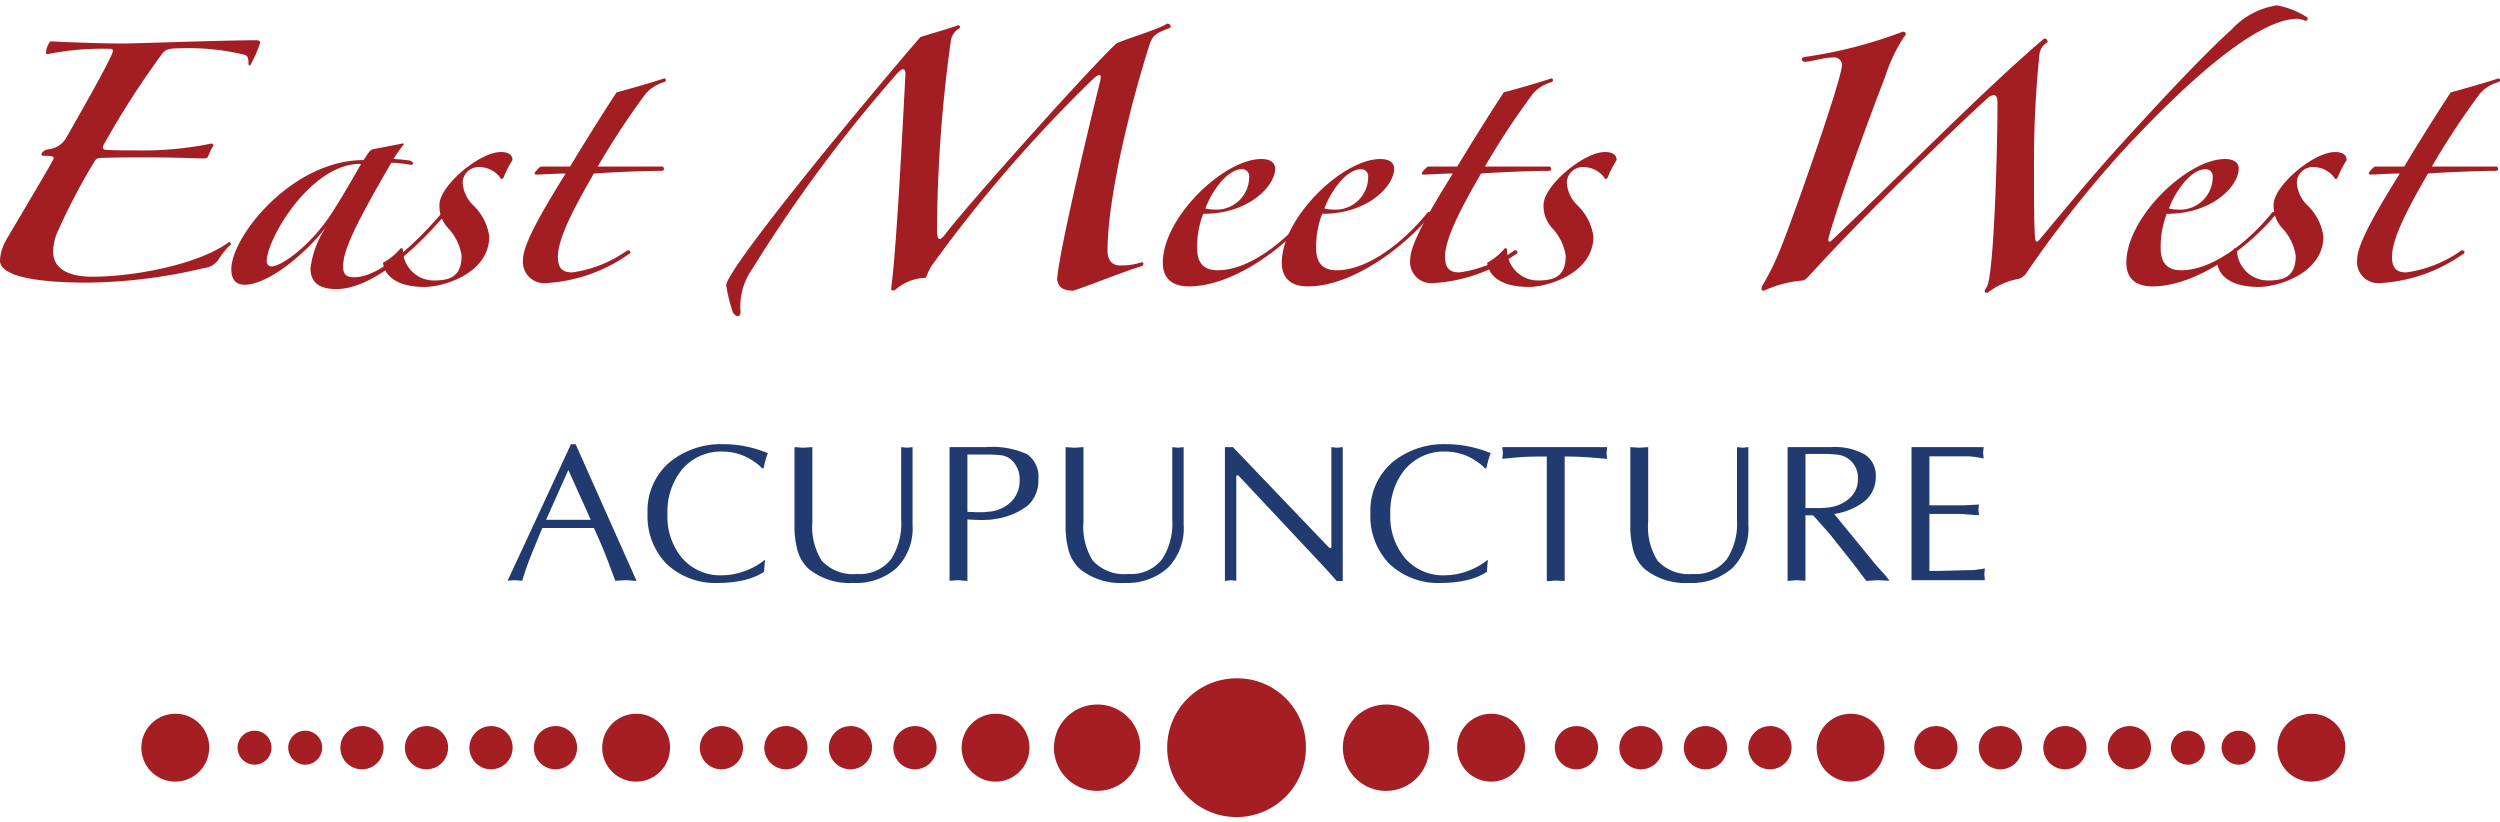
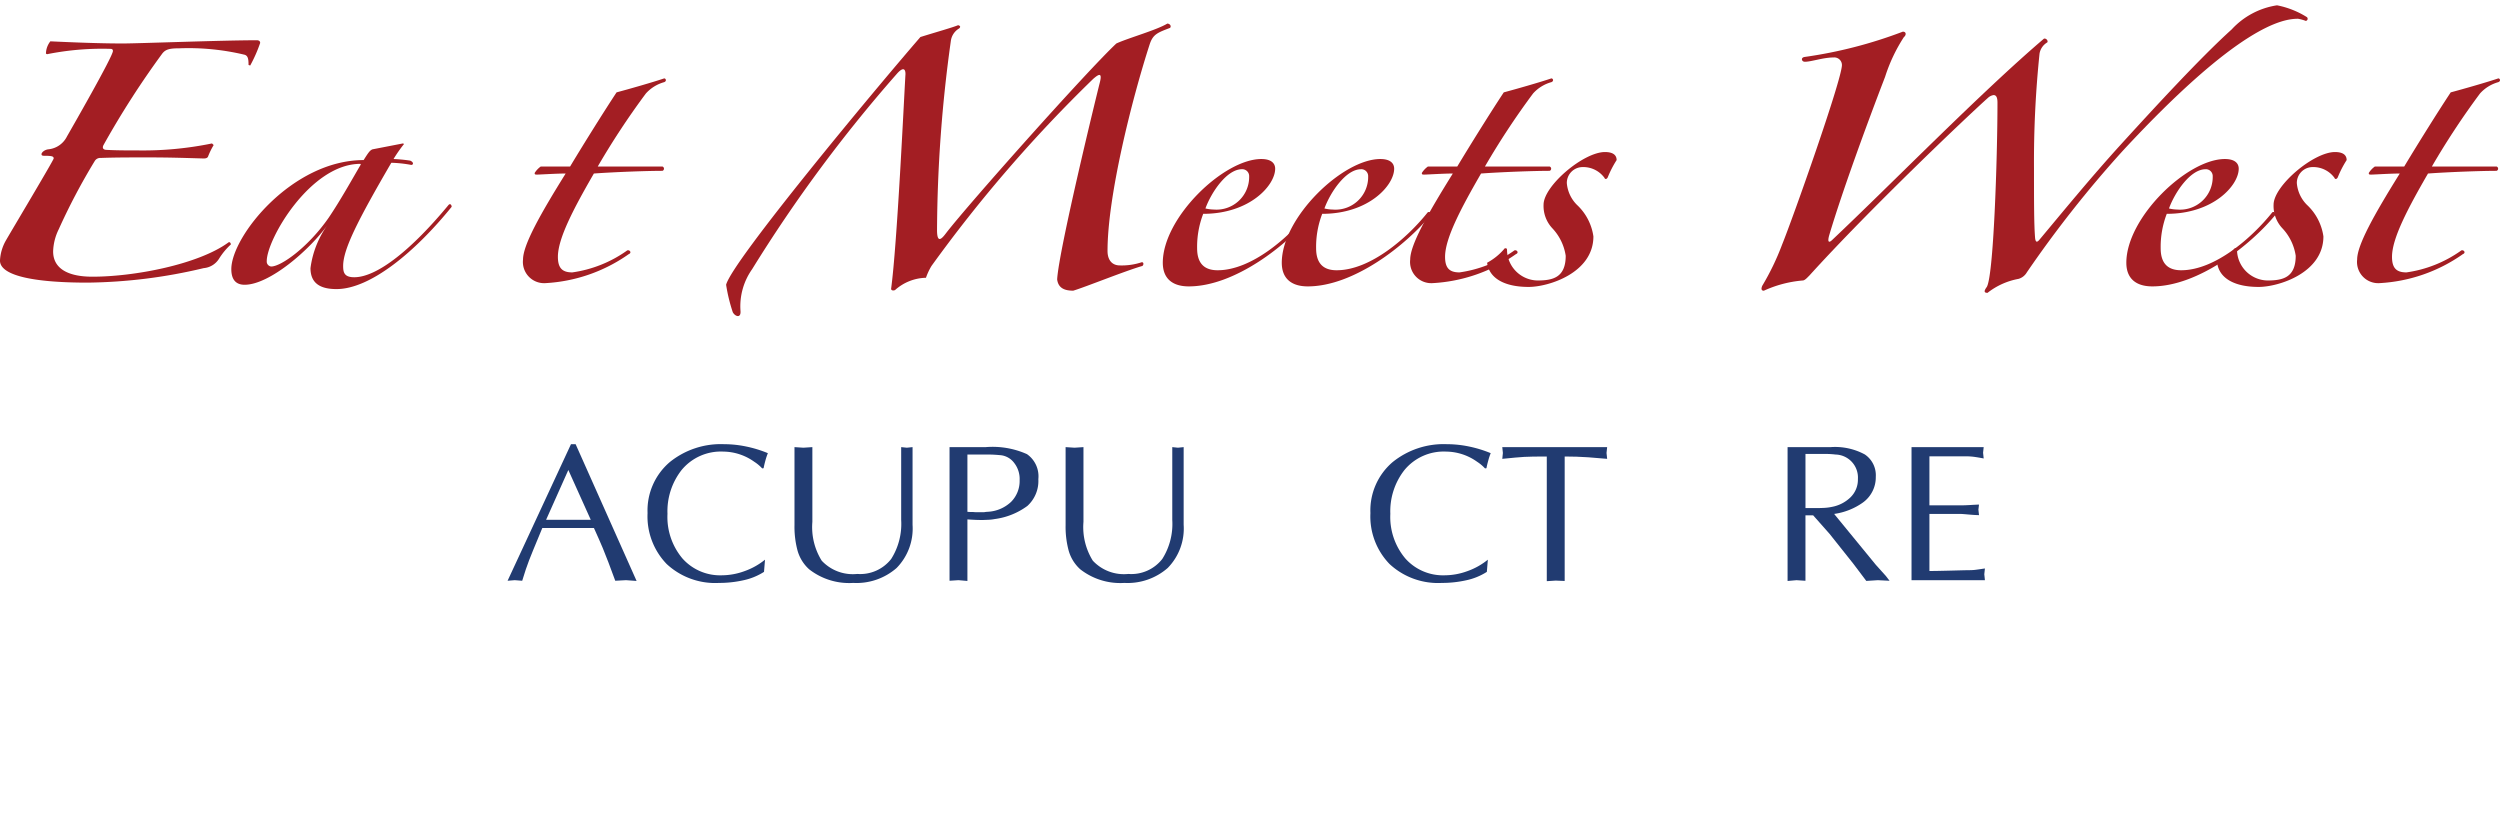
<svg xmlns="http://www.w3.org/2000/svg" width="228px" height="75px" viewBox="0 0 153.533 49.852">
  <title>east-meets-west-acupuncture-leamington-spa-svg</title>
  <g id="Acupuncture">
    <path d="M35.678,27.021l3.744,8.399-.649-.048-.661.036q-.45-1.236-.761-1.992-.2-.479-.549-1.248h-3.17q-.724,1.74-.811,1.98-.187.479-.424,1.26l-.461-.036-.437.036,3.894-8.388Zm.93,4.644L35.23,28.605l-1.366,3.06Z" transform="translate(-0.327 -0.068)" style="fill:#213b71" />
    <path d="M47.309,34.113l-.062.749a3.822,3.822,0,0,1-1.273.518,6.822,6.822,0,0,1-1.485.161,4.375,4.375,0,0,1-3.22-1.162,4.205,4.205,0,0,1-1.173-3.128,3.903,3.903,0,0,1,1.36-3.127,4.985,4.985,0,0,1,3.345-1.103,6.664,6.664,0,0,1,1.354.143,7.379,7.379,0,0,1,1.329.408,4.004,4.004,0,0,0-.15.45c-.05.18-.087.338-.112.474l-.087.012a2.468,2.468,0,0,0-.487-.408,3.317,3.317,0,0,0-1.897-.624A3.126,3.126,0,0,0,42.18,28.615a4.105,4.105,0,0,0-.861,2.684,3.958,3.958,0,0,0,.923,2.744,3.098,3.098,0,0,0,2.421,1.03,4.095,4.095,0,0,0,1.385-.255A4.218,4.218,0,0,0,47.309,34.113Z" transform="translate(-0.327 -0.068)" style="fill:#213b71" />
    <path d="M50.217,27.201V31.79a3.896,3.896,0,0,0,.574,2.385,2.614,2.614,0,0,0,2.184.815,2.409,2.409,0,0,0,2.084-.923A4.024,4.024,0,0,0,55.671,31.67V27.201l.35.036.349-.036v4.769a3.458,3.458,0,0,1-.98,2.654,3.744,3.744,0,0,1-2.665.917,3.985,3.985,0,0,1-2.708-.839,2.431,2.431,0,0,1-.736-1.246,5.658,5.658,0,0,1-.162-1.462V27.201l.549.036Z" transform="translate(-0.327 -0.068)" style="fill:#213b71" />
    <path d="M59.739,31.64v3.78l-.549-.048-.549.036v-8.208h2.234a5.18,5.18,0,0,1,2.521.432,1.66,1.66,0,0,1,.699,1.536,2.068,2.068,0,0,1-.674,1.645,4.318,4.318,0,0,1-1.996.804,2.69,2.69,0,0,1-.437.048q-.275.012-.312.012-.287,0-.512-.012C60.014,31.657,59.873,31.649,59.739,31.64Zm0-3.983v3.516a2.305,2.305,0,0,0,.337.012,2.046,2.046,0,0,0,.237.013h.449a1.484,1.484,0,0,1,.212-.025,2.252,2.252,0,0,0,1.448-.611,1.816,1.816,0,0,0,.524-1.332,1.598,1.598,0,0,0-.325-1.045,1.194,1.194,0,0,0-.811-.485q-.449-.042-.705-.042H59.739Z" transform="translate(-0.327 -0.068)" style="fill:#213b71" />
    <path d="M66.866,27.201V31.79a3.897,3.897,0,0,0,.574,2.385,2.614,2.614,0,0,0,2.184.815,2.409,2.409,0,0,0,2.084-.923A4.023,4.023,0,0,0,72.32,31.67V27.201l.35.036.349-.036v4.769a3.458,3.458,0,0,1-.98,2.654,3.744,3.744,0,0,1-2.664.917,3.985,3.985,0,0,1-2.708-.839,2.431,2.431,0,0,1-.736-1.246,5.658,5.658,0,0,1-.162-1.462V27.201l.549.036Z" transform="translate(-0.327 -0.068)" style="fill:#213b71" />
-     <path d="M82.79,27.201v8.22h-.375l-.654-.738-5.385-5.741h-.124v6.468l-.349-.036-.35.048v-8.22l.49-.003,5.918,6.189.131-.006v-6.18l.35.036Z" transform="translate(-0.327 -0.068)" style="fill:#213b71" />
    <path d="M91.701,34.113l-.062.749a3.819,3.819,0,0,1-1.272.518,6.816,6.816,0,0,1-1.485.161,4.376,4.376,0,0,1-3.22-1.162,4.205,4.205,0,0,1-1.173-3.128,3.901,3.901,0,0,1,1.36-3.127,4.984,4.984,0,0,1,3.345-1.103,6.663,6.663,0,0,1,1.353.143,7.367,7.367,0,0,1,1.329.408,3.914,3.914,0,0,0-.149.45c-.05.18-.088.338-.112.474l-.088.012A2.477,2.477,0,0,0,91.04,28.1a3.318,3.318,0,0,0-1.897-.624,3.126,3.126,0,0,0-2.57,1.139,4.105,4.105,0,0,0-.861,2.684,3.956,3.956,0,0,0,.924,2.744,3.097,3.097,0,0,0,2.421,1.03,4.09,4.09,0,0,0,1.385-.255A4.215,4.215,0,0,0,91.701,34.113Z" transform="translate(-0.327 -0.068)" style="fill:#213b71" />
    <path d="M96.419,27.777v7.644l-.549-.023-.55.035V27.777q-.973,0-1.385.024t-1.348.12l.037-.359-.037-.36H99.027l-.038.36.038.359q-.461-.047-1.167-.096C97.39,27.793,96.909,27.777,96.419,27.777Z" transform="translate(-0.327 -0.068)" style="fill:#213b71" />
-     <path d="M101.547,27.201V31.79a3.893,3.893,0,0,0,.574,2.385,2.613,2.613,0,0,0,2.184.815,2.408,2.408,0,0,0,2.084-.923,4.017,4.017,0,0,0,.612-2.397V27.201l.349.036.35-.036v4.769a3.456,3.456,0,0,1-.979,2.654,3.743,3.743,0,0,1-2.664.917,3.988,3.988,0,0,1-2.709-.839,2.441,2.441,0,0,1-.736-1.246,5.702,5.702,0,0,1-.162-1.462V27.201l.55.036Z" transform="translate(-0.327 -0.068)" style="fill:#213b71" />
    <path d="M110.108,35.421v-8.22h2.646a3.834,3.834,0,0,1,2.097.45,1.538,1.538,0,0,1,.674,1.374,1.908,1.908,0,0,1-.798,1.584,4.011,4.011,0,0,1-1.76.695l2.563,3.128.608.675.234.302-.721-.036-.709.045-.793-1.052-1.465-1.842L111.679,31.39l-.473-.002v4.021l-.55-.036Zm1.099-7.8V30.945h.639c.183,0,.355-.004.514-.013a2.873,2.873,0,0,0,.464-.06,2.222,2.222,0,0,0,1.152-.592,1.513,1.513,0,0,0,.451-1.118,1.413,1.413,0,0,0-1.378-1.506,4.862,4.862,0,0,0-.651-.036h-1.19Z" transform="translate(-0.327 -0.068)" style="fill:#213b71" />
    <path d="M118.819,27.764V30.777h1.935q.237,0,.63-.024c.263-.016.422-.023.48-.023l-.037.311.037.336q-.224,0-.624-.036c-.267-.023-.429-.036-.486-.036H118.819v3.504q.4,0,1.304-.024c.604-.016.922-.024.955-.024.232,0,.403-.006.512-.018s.32-.042.637-.09l-.038.359.038.36H117.72V27.201h4.431l-.037.346.037.351c-.249-.049-.453-.082-.611-.103a4.188,4.188,0,0,0-.512-.03h-2.209Z" transform="translate(-0.327 -0.068)" style="fill:#213b71" />
  </g>
  <g id="East_Meets_West_West" data-name="East Meets West West">
    <path d="M14.503,14.756a4.177,4.177,0,0,0-.714.858,1.231,1.231,0,0,1-.952.594,32.019,32.019,0,0,1-7.14.891c-3.434,0-5.371-.462-5.371-1.353A2.755,2.755,0,0,1,.7,14.491c.34-.594,2.924-4.918,2.924-5.017,0-.132-.102-.165-.578-.165-.136,0-.17-.033-.17-.099,0-.099.17-.264.408-.297A1.432,1.432,0,0,0,4.44,8.121c.34-.594,2.822-4.918,2.822-5.248,0-.132-.102-.132-.204-.132a17.152,17.152,0,0,0-3.841.33l-.068-.033A1.248,1.248,0,0,1,3.42,2.28c1.394.066,3.06.132,4.454.132.952,0,6.085-.198,8.227-.198.136,0,.204.066.204.165a8.699,8.699,0,0,1-.612,1.386l-.102-.033c0-.363-.034-.561-.238-.627a14.808,14.808,0,0,0-4.012-.396c-.612,0-.85.066-1.054.33A53.859,53.859,0,0,0,6.684,8.65c-.102.198,0,.297.204.297C7.5,8.98,8.146,8.98,8.826,8.98a20.988,20.988,0,0,0,4.521-.429l.102.099a4.451,4.451,0,0,0-.34.693c-.034.099-.136.132-.272.132-1.19-.033-2.04-.066-3.434-.066-1.02,0-2.04,0-2.89.033A.393.393,0,0,0,6.14,9.64a38.215,38.215,0,0,0-2.21,4.191,3.266,3.266,0,0,0-.34,1.353c0,.99.815,1.551,2.413,1.551,2.583,0,6.527-.759,8.363-2.112C14.435,14.591,14.503,14.656,14.503,14.756Z" transform="translate(-0.327 -0.068)" style="fill:#a31e23" />
    <path d="M20.993,17.495c-.918,0-1.598-.297-1.598-1.287a5.825,5.825,0,0,1,1.088-2.707c-1.122,1.584-3.604,3.729-5.134,3.729-.646,0-.816-.462-.816-.957,0-2.013,3.74-6.7,8.126-6.7.272-.429.374-.594.544-.66l1.87-.363.068.033a8.912,8.912,0,0,0-.646.924,9.635,9.635,0,0,1,1.02.099c.238.099.204.264.068.264a7.72,7.72,0,0,0-1.224-.132c-2.074,3.564-2.958,5.314-2.958,6.337,0,.396.068.693.68.693,1.428,0,3.57-1.75,5.779-4.423.102-.132.204-.033.204.099C25.821,15.217,23.067,17.495,20.993,17.495Zm1.462-7.69c-3.06,0-5.746,4.621-5.746,5.974a.305.305,0,0,0,.272.33c.612,0,2.278-1.188,3.536-3.003.714-1.056,1.428-2.343,1.972-3.268Z" transform="translate(-0.327 -0.068)" style="fill:#a31e23" />
-     <path d="M31.054,10.663a1.611,1.611,0,0,0-1.36-.66.973.973,0,0,0-.952.99,2.136,2.136,0,0,0,.68,1.386,3.28,3.28,0,0,1,.952,1.881c0,2.244-2.754,3.103-3.978,3.103-1.428,0-2.414-.495-2.55-1.485a3.687,3.687,0,0,0,1.088-.891c.136,0,.136.033.136.165a1.905,1.905,0,0,0,1.87,1.815c.918,0,1.734-.165,1.734-1.518a3.139,3.139,0,0,0-.816-1.683,2.005,2.005,0,0,1-.544-1.452c0-1.155,2.448-3.235,3.773-3.235.408,0,.714.132.714.495A6.259,6.259,0,0,0,31.258,10.63C31.19,10.762,31.088,10.762,31.054,10.663Z" transform="translate(-0.327 -0.068)" style="fill:#a31e23" />
    <path d="M39.994,5.481a47.284,47.284,0,0,0-2.958,4.488h3.978a.142.142,0,0,1,0,.264c-.884,0-2.822.066-4.215.165-1.258,2.178-2.21,3.994-2.21,5.116,0,.693.272.957.884.957a7.617,7.617,0,0,0,3.332-1.32c.136-.132.374.099.136.198a9.799,9.799,0,0,1-5.134,1.782,1.303,1.303,0,0,1-1.359-1.452c0-.891,1.054-2.772,2.618-5.281-.544,0-1.598.066-1.734.066s-.17,0-.17-.099a1.377,1.377,0,0,1,.374-.397h1.802c.816-1.353,2.006-3.267,2.855-4.554.748-.198,2.244-.627,2.924-.858.102,0,.17.165,0,.231A2.367,2.367,0,0,0,39.994,5.481Z" transform="translate(-0.327 -0.068)" style="fill:#a31e23" />
    <path d="M56.853,2.015c.952-.297,2.006-.594,2.312-.726.136.033.17.099.068.198a1.047,1.047,0,0,0-.51.759,86.353,86.353,0,0,0-.85,11.618c0,.891.306.528.578.165,1.462-1.881,8.67-9.968,10.437-11.618.714-.33,2.482-.825,3.128-1.221.136,0,.272.132.17.264-.782.297-1.054.396-1.258,1.023-1.088,3.366-2.584,9.307-2.584,12.674,0,.627.34.891.748.891a3.885,3.885,0,0,0,1.36-.198c.102,0,.136.132.034.231-.952.264-3.57,1.32-4.25,1.518-.544,0-.918-.165-.986-.693.102-1.815,2.448-11.42,2.618-12.08S67.8,4.293,67.46,4.59a86.275,86.275,0,0,0-9.927,11.485,3.825,3.825,0,0,0-.34.726,2.939,2.939,0,0,0-1.904.759c-.102.033-.204.033-.238-.066.374-2.739.782-11.486.884-13.202,0-.396-.204-.396-.544,0a88.713,88.713,0,0,0-8.873,11.981,3.947,3.947,0,0,0-.714,2.574c.034.462-.34.33-.476.066a10.22,10.22,0,0,1-.408-1.683C45.294,15.778,53.964,5.349,56.853,2.015Z" transform="translate(-0.327 -0.068)" style="fill:#a31e23" />
    <path d="M73.336,17.33c-1.02,0-1.598-.495-1.598-1.452,0-2.772,3.74-6.37,6.051-6.37.612,0,.85.264.85.594,0,1.023-1.563,2.772-4.419,2.772a5.644,5.644,0,0,0-.374,2.112c0,.858.374,1.353,1.258,1.353,2.107,0,4.386-2.046,5.575-3.531.068-.099.238-.033.238.099C79.387,14.788,76.158,17.33,73.336,17.33ZM76.6,10.134c-.918,0-1.87,1.386-2.244,2.41a2.398,2.398,0,0,0,.51.066,2.008,2.008,0,0,0,2.176-2.046A.422.422,0,0,0,76.6,10.134Z" transform="translate(-0.327 -0.068)" style="fill:#a31e23" />
    <path d="M80.644,17.33c-1.02,0-1.599-.495-1.599-1.452,0-2.772,3.74-6.37,6.052-6.37.612,0,.85.264.85.594,0,1.023-1.563,2.772-4.419,2.772a5.644,5.644,0,0,0-.374,2.112c0,.858.374,1.353,1.258,1.353,2.107,0,4.386-2.046,5.575-3.531.068-.099.238-.033.238.099C86.695,14.788,83.466,17.33,80.644,17.33Zm3.264-7.195c-.918,0-1.87,1.386-2.244,2.41a2.395,2.395,0,0,0,.51.066,2.008,2.008,0,0,0,2.176-2.046A.422.422,0,0,0,83.908,10.134Z" transform="translate(-0.327 -0.068)" style="fill:#a31e23" />
    <path d="M94.479,5.481a47.095,47.095,0,0,0-2.958,4.488h3.978a.142.142,0,0,1,0,.264c-.884,0-2.821.066-4.216.165-1.258,2.178-2.21,3.994-2.21,5.116,0,.693.273.957.885.957a7.62,7.62,0,0,0,3.331-1.32c.136-.132.374.099.136.198a9.794,9.794,0,0,1-5.133,1.782,1.303,1.303,0,0,1-1.36-1.452c0-.891,1.054-2.772,2.618-5.281-.544,0-1.598.066-1.734.066s-.17,0-.17-.099a1.398,1.398,0,0,1,.374-.397h1.802c.816-1.353,2.006-3.267,2.857-4.554.747-.198,2.243-.627,2.923-.858.103,0,.17.165,0,.231A2.36,2.36,0,0,0,94.479,5.481Z" transform="translate(-0.327 -0.068)" style="fill:#a31e23" />
    <path d="M98.862,10.663a1.61,1.61,0,0,0-1.359-.66.973.973,0,0,0-.952.99,2.138,2.138,0,0,0,.68,1.386,3.278,3.278,0,0,1,.952,1.881c0,2.244-2.754,3.103-3.978,3.103-1.428,0-2.414-.495-2.55-1.485a3.681,3.681,0,0,0,1.088-.891c.136,0,.136.033.136.165a1.906,1.906,0,0,0,1.87,1.815c.918,0,1.733-.165,1.733-1.518a3.138,3.138,0,0,0-.816-1.683,2.003,2.003,0,0,1-.544-1.452c0-1.155,2.447-3.235,3.773-3.235.408,0,.714.132.714.495a6.296,6.296,0,0,0-.544,1.056C98.999,10.762,98.896,10.762,98.862,10.663Z" transform="translate(-0.327 -0.068)" style="fill:#a31e23" />
    <path d="M141.933,1.026a2.545,2.545,0,0,0-.475-.132c-.952,0-3.638.429-10.743,8.086a69.601,69.601,0,0,0-5.916,7.492.864.864,0,0,1-.51.397,4.346,4.346,0,0,0-1.903.858c-.238,0-.204-.132-.068-.33.442-.462.68-8.053.68-11.354,0-.297-.067-.462-.237-.462a.646.646,0,0,0-.341.165c-1.258,1.123-7.241,6.799-10.98,10.925-.136.132-.272.297-.408.297a7.15,7.15,0,0,0-2.38.627c-.17,0-.17-.132-.102-.297a15.605,15.605,0,0,0,1.224-2.541c.646-1.585,3.672-10.133,3.672-11.024a.468.468,0,0,0-.51-.462c-.646,0-1.36.264-1.768.264-.204,0-.272-.264,0-.297a27.766,27.766,0,0,0,6.017-1.551c.238,0,.204.232.068.33a10.081,10.081,0,0,0-1.156,2.442c-1.155,3.003-2.651,7.096-3.434,9.736-.136.495.034.429.17.297,3.604-3.399,9.111-9.043,13.021-12.377.136-.033.272.132.203.231a.981.981,0,0,0-.476.693,64.248,64.248,0,0,0-.34,7.063c0,2.013,0,3.433.068,4.257.033.297.136.264.272.099,1.598-1.914,3.195-3.861,4.964-5.809,2.107-2.311,4.929-5.38,6.833-7.096A4.748,4.748,0,0,1,140.166.068a5.395,5.395,0,0,1,1.835.726A.133.133,0,0,1,141.933,1.026Z" transform="translate(-0.327 -0.068)" style="fill:#a31e23" />
    <path d="M132.511,17.33c-1.02,0-1.599-.495-1.599-1.452,0-2.772,3.74-6.37,6.052-6.37.612,0,.85.264.85.594,0,1.023-1.563,2.772-4.419,2.772a5.644,5.644,0,0,0-.374,2.112c0,.858.374,1.353,1.258,1.353,2.107,0,4.386-2.046,5.575-3.531.068-.099.238-.033.238.099C138.562,14.788,135.333,17.33,132.511,17.33Zm3.264-7.195c-.918,0-1.87,1.386-2.244,2.41a2.395,2.395,0,0,0,.51.066,2.008,2.008,0,0,0,2.176-2.046A.422.422,0,0,0,135.775,10.134Z" transform="translate(-0.327 -0.068)" style="fill:#a31e23" />
    <path d="M143.694,10.663a1.61,1.61,0,0,0-1.359-.66.973.973,0,0,0-.952.99,2.138,2.138,0,0,0,.68,1.386,3.278,3.278,0,0,1,.952,1.881c0,2.244-2.754,3.103-3.978,3.103-1.428,0-2.414-.495-2.55-1.485a3.682,3.682,0,0,0,1.088-.891c.136,0,.136.033.136.165a1.906,1.906,0,0,0,1.87,1.815c.918,0,1.733-.165,1.733-1.518a3.139,3.139,0,0,0-.815-1.683,2.003,2.003,0,0,1-.544-1.452c0-1.155,2.447-3.235,3.773-3.235.408,0,.714.132.714.495a6.296,6.296,0,0,0-.544,1.056C143.831,10.762,143.728,10.762,143.694,10.663Z" transform="translate(-0.327 -0.068)" style="fill:#a31e23" />
    <path d="M152.634,5.481a47.095,47.095,0,0,0-2.958,4.488h3.978a.142.142,0,0,1,0,.264c-.884,0-2.821.066-4.216.165-1.258,2.178-2.21,3.994-2.21,5.116,0,.693.272.957.885.957a7.62,7.62,0,0,0,3.331-1.32c.136-.132.374.099.136.198a9.797,9.797,0,0,1-5.133,1.782,1.303,1.303,0,0,1-1.36-1.452c0-.891,1.054-2.772,2.618-5.281-.544,0-1.598.066-1.734.066s-.17,0-.17-.099a1.398,1.398,0,0,1,.374-.397h1.802c.816-1.353,2.006-3.267,2.857-4.554.747-.198,2.243-.627,2.923-.858.102,0,.171.165,0,.231A2.36,2.36,0,0,0,152.634,5.481Z" transform="translate(-0.327 -0.068)" style="fill:#a31e23" />
  </g>
  <g id="Shape_1" data-name="Shape 1" style="isolation:isolate">
    <g id="Shape_1-2" data-name="Shape 1">
-       <path d="M11.088,43.577a2.083,2.083,0,1,0,2.086,2.091A2.061,2.061,0,0,0,11.088,43.577Zm4.87,1.041a1.042,1.042,0,1,0,1.043,1.046A1.03,1.03,0,0,0,15.958,44.618Zm3.113,0a1.042,1.042,0,1,0,1.042,1.046A1.03,1.03,0,0,0,19.071,44.618Zm3.483-.284a1.327,1.327,0,1,0,1.329,1.331A1.312,1.312,0,0,0,22.554,44.333Zm3.963,0a1.327,1.327,0,1,0,1.329,1.331A1.312,1.312,0,0,0,26.517,44.333Zm3.962,0a1.327,1.327,0,1,0,1.329,1.331A1.312,1.312,0,0,0,30.479,44.333Zm3.963,0a1.327,1.327,0,1,0,1.326,1.331A1.311,1.311,0,0,0,34.442,44.333Zm4.946-.756a2.083,2.083,0,1,0,2.087,2.091A2.06,2.06,0,0,0,39.388,43.577Zm5.241.756a1.327,1.327,0,1,0,1.329,1.331A1.312,1.312,0,0,0,44.629,44.333Zm3.962,0A1.327,1.327,0,1,0,49.92,45.664,1.312,1.312,0,0,0,48.591,44.333Zm3.963,0a1.327,1.327,0,1,0,1.328,1.331A1.312,1.312,0,0,0,52.554,44.333Zm3.962,0a1.327,1.327,0,1,0,1.328,1.331A1.311,1.311,0,0,0,56.516,44.333Zm4.947-.756a2.083,2.083,0,1,0,2.086,2.091A2.06,2.06,0,0,0,61.464,43.577Zm6.236-.567A2.651,2.651,0,1,0,70.355,45.67,2.622,2.622,0,0,0,67.699,43.009Zm8.562-1.61a4.26,4.26,0,1,0,4.266,4.277A4.214,4.214,0,0,0,76.261,41.399Zm9.181,1.61A2.651,2.651,0,1,0,88.098,45.67,2.622,2.622,0,0,0,85.442,43.009Zm6.456.567a2.083,2.083,0,1,0,2.086,2.091A2.061,2.061,0,0,0,91.898,43.577Zm5.241.756a1.327,1.327,0,1,0,1.327,1.331A1.311,1.311,0,0,0,97.139,44.333Zm3.961,0a1.327,1.327,0,1,0,1.329,1.331A1.312,1.312,0,0,0,101.101,44.333Zm3.962,0a1.327,1.327,0,1,0,1.329,1.331A1.312,1.312,0,0,0,105.062,44.333Zm3.962,0a1.327,1.327,0,1,0,1.329,1.331A1.313,1.313,0,0,0,109.024,44.333Zm4.949-.756a2.083,2.083,0,1,0,2.086,2.091A2.06,2.06,0,0,0,113.973,43.577Zm5.24.756a1.327,1.327,0,1,0,1.328,1.331A1.312,1.312,0,0,0,119.213,44.333Zm3.962,0a1.327,1.327,0,1,0,1.329,1.331A1.312,1.312,0,0,0,123.175,44.333Zm3.961,0a1.327,1.327,0,1,0,1.33,1.331A1.312,1.312,0,0,0,127.136,44.333Zm3.963,0a1.327,1.327,0,1,0,1.329,1.331A1.312,1.312,0,0,0,131.1,44.333Zm3.591.284a1.042,1.042,0,1,0,1.044,1.046A1.031,1.031,0,0,0,134.691,44.618Zm3.113,0a1.042,1.042,0,1,0,1.043,1.046A1.029,1.029,0,0,0,137.804,44.618Zm4.469-1.041a2.083,2.083,0,1,0,2.087,2.091A2.059,2.059,0,0,0,142.273,43.577Z" transform="translate(-0.327 -0.068)" style="fill:#a41e24;fill-rule:evenodd" />
-     </g>
+       </g>
  </g>
</svg>